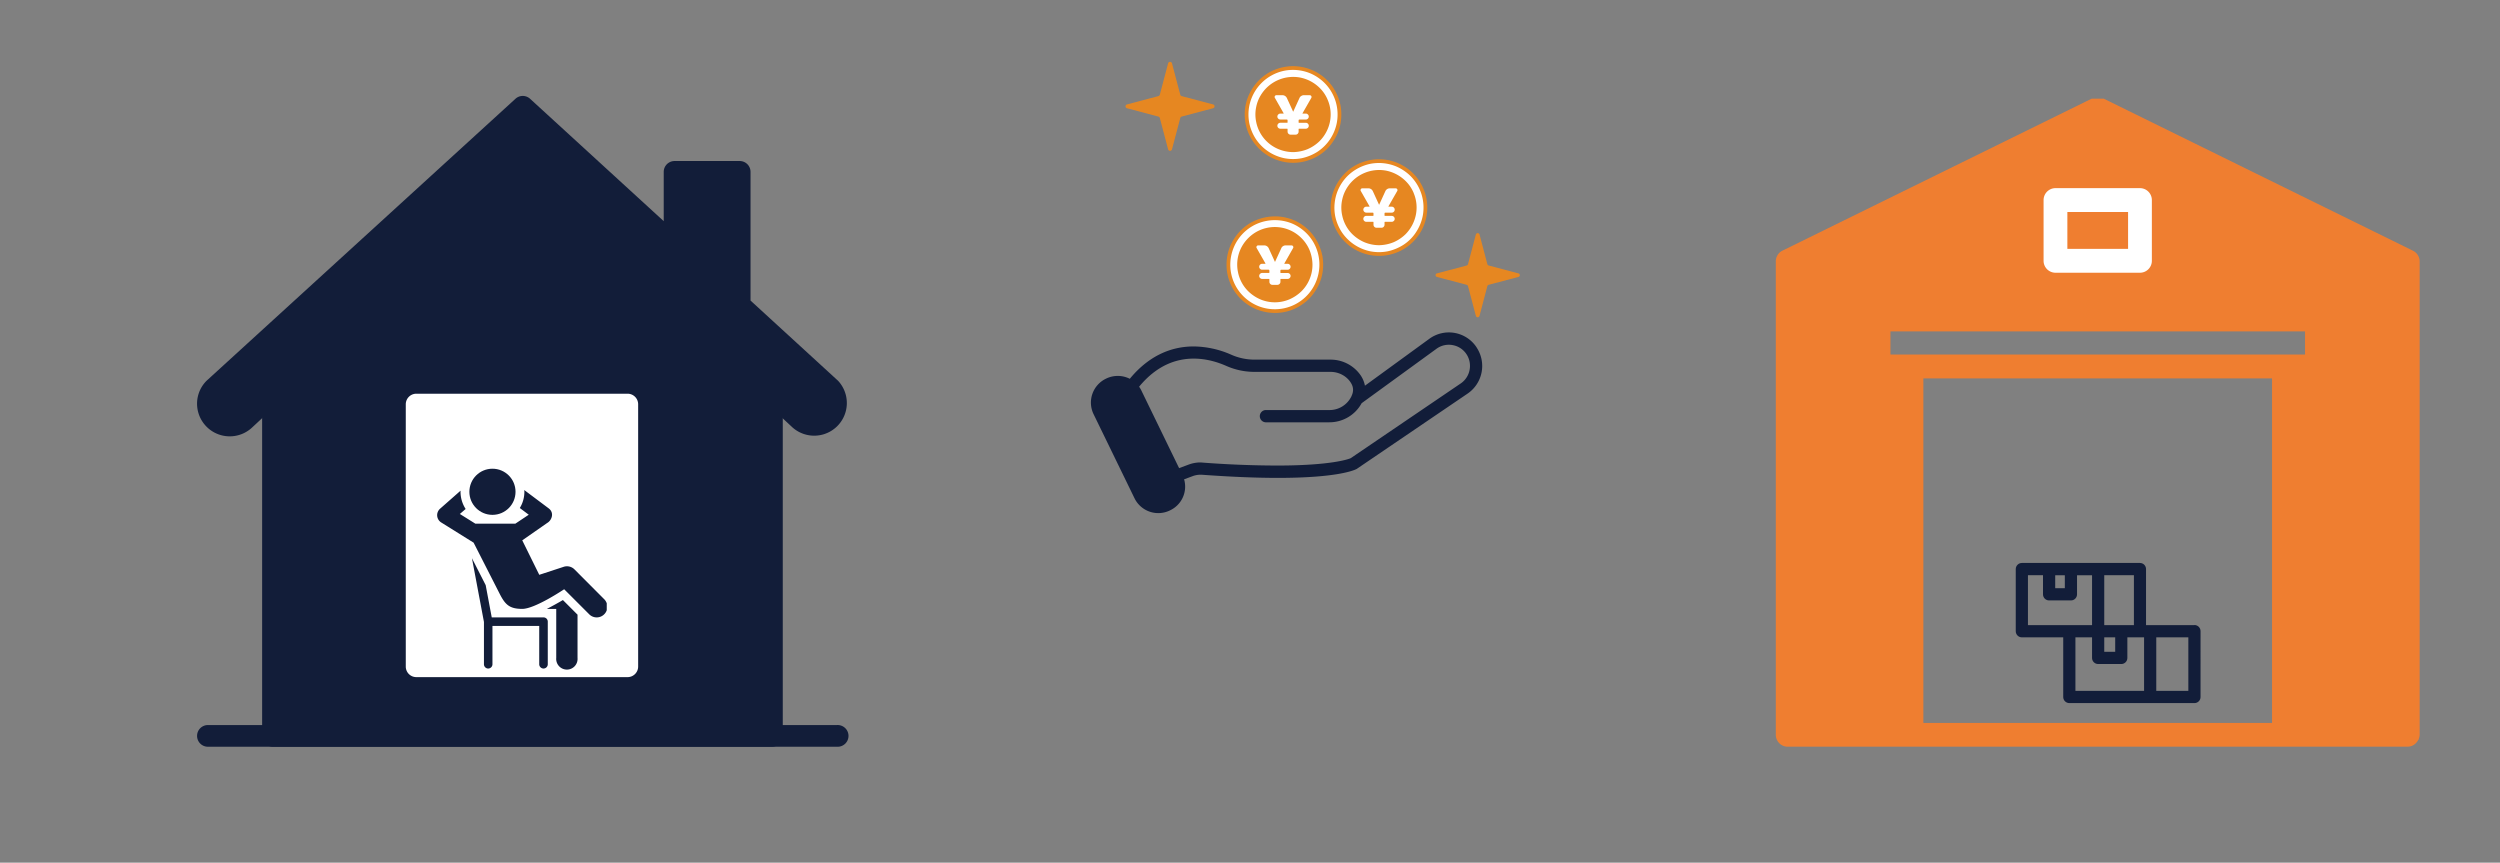
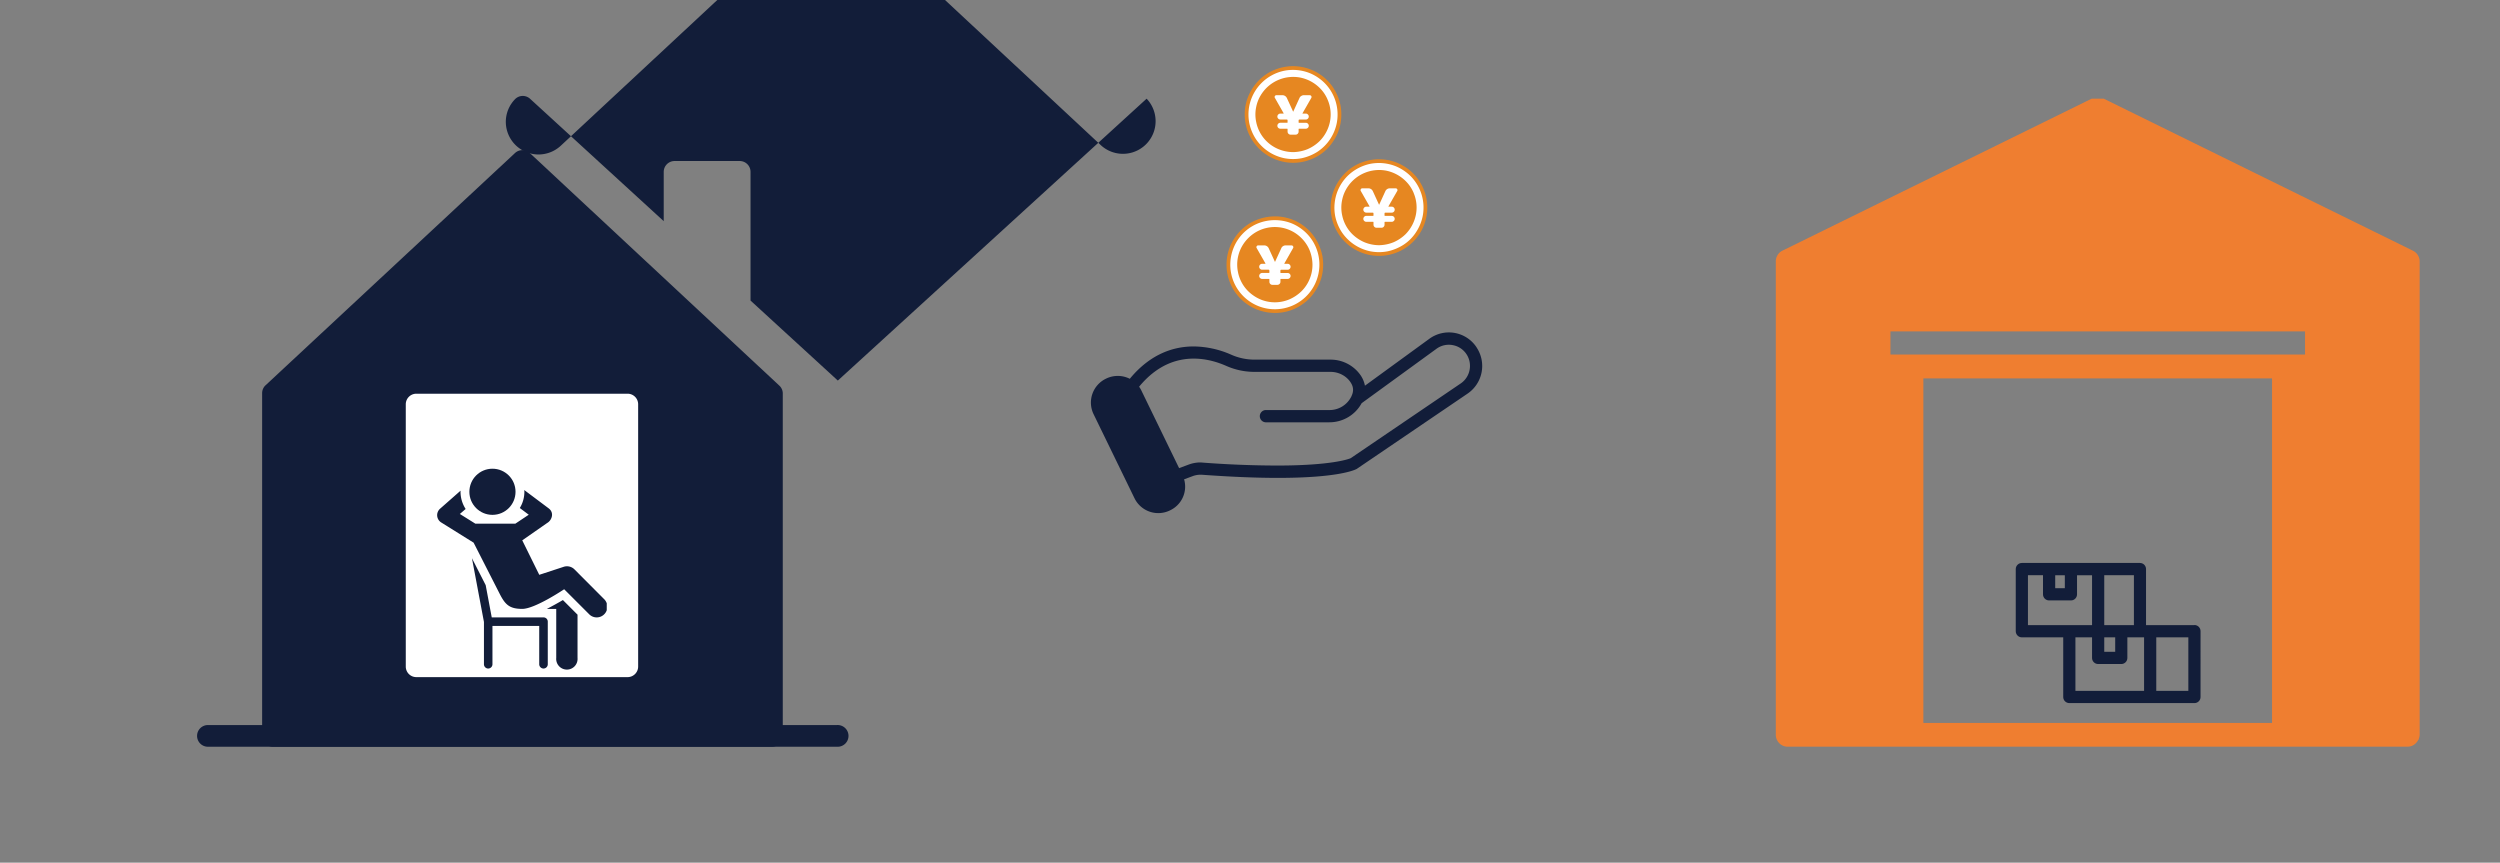
<svg xmlns="http://www.w3.org/2000/svg" xml:space="preserve" width="561.27" height="193.67">
  <rect width="100%" height="100%" fill="#808080" stroke="none" />
  <path fill="#EF7E30" d="M543.23 58.69c0-1.02-.59-1.96-1.5-2.4L472.3 22.15h-2.7l-69.42 34.12a2.68 2.68 0 0 0-1.5 2.41v106.28c0 1.48 1.2 2.68 2.67 2.68l.05-.01h139.16c.98 0 1.81-.57 2.27-1.37.06-.1.14-.17.19-.27.02-.05.01-.12.03-.17.1-.27.18-.56.18-.86V58.68v.01zm-118.81 20.9V74.4h93.08v5.19h-93.08zm7.39 82.7V84.96h78.28v77.35h-78.28v-.02z" />
-   <path fill="#FFF" d="M461.47 61.23h18.97c1.47 0 2.67-1.2 2.67-2.68V44.92c0-1.48-1.2-2.68-2.67-2.68h-18.97a2.68 2.68 0 0 0-2.67 2.68v13.63c0 1.48 1.2 2.68 2.67 2.68zm2.67-13.63h13.63v8.27h-13.63V47.6z" />
  <g fill="#121D39">
-     <path d="M187.9 167.65H46.68a2.43 2.43 0 1 1 0-4.87H187.9a2.44 2.44 0 1 1 0 4.87m.2-82.21-19.6-17.96v-28.9c0-1.35-1.1-2.43-2.44-2.43h-14.6a2.44 2.44 0 0 0-2.45 2.43v11.07l-30-27.47a2.43 2.43 0 0 0-3.29 0L46.4 85.46a7.28 7.28 0 0 0-2.16 5.18 7.34 7.34 0 0 0 12.4 5.3l60.65-56.47 60.64 56.5a7.33 7.33 0 0 0 10.18-10.53h-.01z" />
+     <path d="M187.9 167.65H46.68a2.43 2.43 0 1 1 0-4.87H187.9a2.44 2.44 0 1 1 0 4.87m.2-82.21-19.6-17.96v-28.9c0-1.35-1.1-2.43-2.44-2.43h-14.6a2.44 2.44 0 0 0-2.45 2.43v11.07l-30-27.47a2.43 2.43 0 0 0-3.29 0a7.28 7.28 0 0 0-2.16 5.18 7.34 7.34 0 0 0 12.4 5.3l60.65-56.47 60.64 56.5a7.33 7.33 0 0 0 10.18-10.53h-.01z" />
    <path d="M173.3 167.65H61.28a2.44 2.44 0 0 1-2.43-2.44V88.28c0-.67.27-1.32.77-1.78l56-52.14c.94-.87 2.4-.87 3.33 0l56 52.2c.5.45.79 1.1.79 1.77v76.88c0 1.35-1.1 2.44-2.44 2.44" />
  </g>
  <path fill="#FFF" d="M140.9 152.02H93.48a2.37 2.37 0 0 1-2.38-2.36v-58.9c0-1.3 1.06-2.37 2.37-2.37h47.43c1.3 0 2.37 1.06 2.37 2.37v58.89c0 1.3-1.06 2.37-2.37 2.37" />
  <path fill="#121D39" d="M331.56 78.07a7.44 7.44 0 0 0-10.7-1.98l-14.42 10.5a6.21 6.21 0 0 0-1.24-2.7 8.19 8.19 0 0 0-6.48-3.15h-17.03c-1.84 0-3.6-.37-5.25-1.1a21.35 21.35 0 0 0-8.47-1.86c-4.43 0-9.66 1.61-14.32 7.26a6 6 0 0 0-5.3-.05l-.1.05a5.95 5.95 0 0 0-2.74 7.93l9.2 18.9a5.94 5.94 0 0 0 7.91 2.74l.1-.05a5.88 5.88 0 0 0 3.12-6.95l1.94-.72c.68-.25 1.4-.35 2.13-.3 6.9.5 12.46.7 16.95.7 13.5 0 17.24-1.75 17.73-2.01l.1-.07 24.79-16.84a7.5 7.5 0 0 0 2.07-10.3h.01zm-3.62 8.02-24.7 16.78c-.46.2-4.35 1.65-16.6 1.65-5.7-.02-11.41-.25-17.1-.7-.94 0-1.85.17-2.72.5l-2.1.78-8.45-17.38a6.51 6.51 0 0 0-.53-.9c3.99-4.85 8.4-6.31 12.25-6.31 2.9 0 5.47.82 7.34 1.65 2 .88 4.13 1.33 6.36 1.33h17.03c1.7 0 3.3.77 4.3 2.07.84 1.1.98 2.17.4 3.37l-.02.07-.04.07a5.44 5.44 0 0 1-4.9 2.99H284.1a1.38 1.38 0 0 0 0 2.75h14.36c3.02 0 5.8-1.64 7.24-4.29l16.78-12.2a4.68 4.68 0 0 1 3.65-.84c2.26.4 3.9 2.37 3.89 4.67 0 1.59-.78 3.06-2.08 3.94z" />
-   <path fill="#E68721" d="m340.87 61.37-6.6-1.75a.47.47 0 0 1-.36-.36l-1.74-6.6a.43.43 0 0 0-.83 0l-1.75 6.6a.47.47 0 0 1-.35.36l-6.6 1.75a.4.4 0 0 0-.34.4c0 .2.14.38.33.41l6.6 1.75c.19.04.33.18.36.35l1.75 6.61c.05.2.22.34.4.34.2 0 .38-.14.43-.34l1.74-6.6a.46.46 0 0 1 .35-.36l6.6-1.75a.4.4 0 0 0 .35-.4.4.4 0 0 0-.34-.41zm-68.54-37.93-7-1.85a.5.5 0 0 1-.36-.37l-1.85-7a.45.45 0 0 0-.87 0l-1.85 7a.49.49 0 0 1-.38.37l-6.98 1.85a.44.44 0 0 0-.35.43c0 .21.14.4.35.44l6.98 1.85c.2.04.34.19.38.37l1.85 7a.45.45 0 0 0 .87 0l1.85-7a.49.49 0 0 1 .37-.37l6.99-1.85c.2-.04.35-.23.35-.44 0-.2-.14-.39-.35-.43z" />
  <path fill="#121D39" d="M492.67 140.34H481.8v-12.58c0-.75-.6-1.37-1.36-1.37H453.92c-.75 0-1.37.62-1.37 1.37v13.95c0 .76.62 1.38 1.37 1.38h9.29v13.39c0 .76.62 1.37 1.37 1.37h28.09c.76 0 1.37-.61 1.37-1.37V141.7c0-.76-.61-1.37-1.37-1.38zm-20.25-11.2h6.66v11.2h-6.66v-11.2zm0 13.95h2.46v3.24h-2.46v-3.24zm-11.01-13.94h2.16v2.9h-2.16v-2.9zm-6.12 11.19v-11.2h3.38v4.3c0 .75.61 1.36 1.37 1.36h4.9c.76 0 1.37-.6 1.37-1.37v-4.28h3.37v11.19H455.3zm26.06 14.76h-15.4v-12.01h3.73v4.62c0 .76.62 1.37 1.37 1.37h5.2c.75 0 1.36-.61 1.36-1.37v-4.62H481.36v12.01zm9.95 0h-7.2v-12.01h7.2v12.01z" />
  <g fill="#121D39">
    <path d="M126.37 134.72c-.98.58-2.28 1.3-3.6 1.99h2.11v11a2.4 2.4 0 1 0 4.78 0V138l-3.3-3.3m-20.4-9.35 2.69 14.28v9.5c0 .53.43.96.95.96.53 0 .96-.43.96-.96v-8.6h10.5v8.6c0 .53.44.96.96.96.53 0 .96-.43.96-.96v-9.56a.95.95 0 0 0-.96-.96H110.4l-1.36-7.24-3.07-6.02m11.73-15.33.03.37c0 1.34-.37 2.58-1.02 3.65v.02l2 1.5-3 2h-9l-3.47-2.17 1.3-1.12a7.15 7.15 0 0 1-1.15-3.88l.01-.23-4.6 4.05c-.45.4-.7 1-.65 1.6.05.6.37 1.14.88 1.47l7.34 4.58v.05l5.84 11.46c1.22 2.37 2.17 3.33 5.04 3.33s9.41-4.41 9.41-4.41l5.62 5.62a2.37 2.37 0 0 0 3.37 0c.27-.27.46-.58.57-.92v-1.55c-.12-.33-.3-.64-.57-.91l-6.68-6.7a2.38 2.38 0 0 0-2.5-.55l-5.4 1.77-3.82-7.74 5.6-3.9c1.01-.57 1.68-2.28.32-3.29l-5.47-4.1" />
    <circle cx="110.56" cy="110.41" r="5.18" />
  </g>
  <circle cx="286.21" cy="59.42" r="10.25" fill="#FFF" />
  <path fill="#E68721" d="M296.85 57.3a11.14 11.14 0 0 0-1.62-3.9 10.74 10.74 0 0 0-9.02-4.82 11.32 11.32 0 0 0-4.15.82 10.53 10.53 0 0 0-3.52 2.35 11.27 11.27 0 0 0-2.35 3.52 10.55 10.55 0 0 0-.82 4.14 10.52 10.52 0 0 0 .82 4.16 10.56 10.56 0 0 0 2.35 3.52 10.96 10.96 0 0 0 7.67 3.17 10.63 10.63 0 0 0 6.03-1.83 10.55 10.55 0 0 0 2.99-3 10.57 10.57 0 0 0 1.83-6.02c0-.7-.07-1.4-.2-2.1zm-.83 4.07a10 10 0 0 1-19.81-1.96 10.15 10.15 0 0 1 1.68-5.55 9.9 9.9 0 0 1 4.5-3.69 10.2 10.2 0 0 1 7.66 0 10.28 10.28 0 0 1 3.24 2.17 9.9 9.9 0 0 1 2.17 3.25 9.99 9.99 0 0 1 .56 5.78z" />
  <path fill="#E68721" d="M294.02 56.19a8.33 8.33 0 0 0-1.84-2.74 8.42 8.42 0 0 0-10.66-1.05 8.74 8.74 0 0 0-2.33 2.33 8.35 8.35 0 0 0-1.26 6.33 8.3 8.3 0 0 0 2.31 4.33 9 9 0 0 0 2.74 1.83 8.36 8.36 0 0 0 6.47 0 8.97 8.97 0 0 0 2.74-1.83 8.2 8.2 0 0 0 1.83-2.74 8.2 8.2 0 0 0 .64-3.23 8.93 8.93 0 0 0-.64-3.23z" />
  <path fill="#FFF" d="M289.96 55.1c.16 0 .27.06.35.2.08.13.08.26 0 .4l-1.96 3.44c-.02.01-.02.03-.01.05.02.02.03.03.06.03h.68c.18 0 .34.07.47.2.13.13.2.28.2.47 0 .18-.07.34-.2.47a.64.64 0 0 1-.47.2h-1.44c-.08 0-.13.03-.16.1a.45.45 0 0 0-.02.13v.4c0 .06.04.1.11.1h1.5c.2 0 .35.06.48.19s.2.28.2.47-.07.35-.2.47a.63.63 0 0 1-.47.2h-1.51c-.07 0-.1.04-.1.1v.54c0 .19-.07.35-.21.49-.13.13-.3.2-.48.2h-1.11a.63.63 0 0 1-.48-.2.67.67 0 0 1-.2-.49v-.53c0-.07-.04-.11-.11-.11h-1.5a.63.63 0 0 1-.48-.2c-.13-.12-.2-.28-.2-.47s.07-.34.2-.47c.13-.13.28-.2.47-.2h1.5c.08 0 .12-.03.12-.1v-.4a.53.53 0 0 0-.03-.13c-.02-.06-.08-.1-.16-.1h-1.43a.64.64 0 0 1-.47-.19.64.64 0 0 1-.2-.47c0-.19.07-.34.2-.48.13-.12.28-.19.47-.19h.67c.02 0 .04 0 .05-.03.02-.02.02-.04.01-.05l-1.97-3.45a.36.36 0 0 1 0-.4.4.4 0 0 1 .36-.2h1.37a1.12 1.12 0 0 1 .97.63l1.4 3.06c0 .01 0 .02.02.02l.01-.02 1.4-3.05c.08-.19.2-.34.39-.46.18-.12.38-.18.59-.18h1.32zM319.84 46.6a10.25 10.25 0 1 1-20.5 0 10.25 10.25 0 0 1 20.5 0z" />
  <path fill="#E68721" d="M320.23 44.49a11.18 11.18 0 0 0-1.62-3.91 10.7 10.7 0 0 0-4.87-4 11.1 11.1 0 0 0-4.15-.83 11.18 11.18 0 0 0-4.15.83 10.58 10.58 0 0 0-3.52 2.35 11.24 11.24 0 0 0-2.35 3.52 10.69 10.69 0 0 0-.61 6.27 10.84 10.84 0 1 0 21.27-4.23zm-.83 4.06a10.23 10.23 0 0 1-1.5 3.6 9.5 9.5 0 0 1-2.75 2.77 10.76 10.76 0 0 1-3.6 1.5 10.22 10.22 0 0 1-3.91 0 10.17 10.17 0 0 1-6.37-4.26 10.45 10.45 0 0 1-1.5-3.6 10.22 10.22 0 0 1 .58-5.79 10.2 10.2 0 0 1 2.17-3.25 10.35 10.35 0 0 1 5.12-2.74 10.2 10.2 0 0 1 5.78.57 10.43 10.43 0 0 1 3.25 2.17 10.03 10.03 0 0 1 2.73 9.03z" />
  <path fill="#E68721" d="M317.4 43.37a8.18 8.18 0 0 0-1.84-2.74 8.7 8.7 0 0 0-4.32-2.31 8.52 8.52 0 0 0-8.67 3.6 8.22 8.22 0 0 0-1.26 3.03 8.03 8.03 0 0 0 0 3.3 8.3 8.3 0 0 0 2.31 4.33 8.85 8.85 0 0 0 2.74 1.82 8.7 8.7 0 0 0 3.23.65 9.07 9.07 0 0 0 3.24-.65 8.98 8.98 0 0 0 2.74-1.83 8.69 8.69 0 0 0 2.3-4.32 8.32 8.32 0 0 0-.48-4.88z" />
  <path fill="#FFF" d="M313.34 42.28a.4.4 0 0 1 .35.2c.08.13.08.26 0 .4l-1.97 3.44c-.01.02-.02.03 0 .05 0 .03.03.03.05.03h.68c.19 0 .34.07.48.2.13.13.19.29.19.47 0 .19-.06.35-.2.48s-.28.19-.47.19h-1.43c-.08 0-.13.03-.16.1a.4.4 0 0 0-.02.13v.4c0 .06.04.1.1.1h1.51a.66.66 0 0 1 .67.66c0 .2-.06.35-.2.47a.64.64 0 0 1-.47.2h-1.5c-.07 0-.11.04-.11.11v.53c0 .19-.07.35-.2.49a.64.64 0 0 1-.48.2h-1.12a.64.64 0 0 1-.48-.2.66.66 0 0 1-.2-.49v-.53c0-.07-.03-.11-.1-.11h-1.51a.64.64 0 0 1-.47-.2.63.63 0 0 1-.2-.47c0-.18.07-.34.2-.47.13-.13.28-.2.47-.2h1.5c.08 0 .11-.03.11-.1v-.39c0-.04 0-.08-.02-.13-.02-.07-.08-.1-.16-.1h-1.43a.65.65 0 0 1-.47-.2.65.65 0 0 1-.2-.47c0-.18.07-.34.2-.47.13-.13.28-.2.47-.2h.67c.02 0 .04 0 .05-.03.01-.02.02-.03 0-.05l-1.96-3.44a.36.36 0 0 1 0-.4c.08-.14.2-.2.36-.2h1.37c.2 0 .39.06.57.17.18.12.3.27.4.46l1.4 3.06.02.01v-.01l1.4-3.06c.09-.19.22-.34.4-.46.18-.11.38-.17.59-.17h1.32zM300.54 25.7a10.25 10.25 0 1 1-20.49 0 10.25 10.25 0 0 1 20.5 0z" />
  <path fill="#E68721" d="M300.94 23.59a11.16 11.16 0 0 0-1.63-3.91 10.75 10.75 0 0 0-4.86-4 11.13 11.13 0 0 0-4.15-.83 11.2 11.2 0 0 0-4.15.83 10.61 10.61 0 0 0-3.52 2.35 11.3 11.3 0 0 0-2.35 3.52 10.64 10.64 0 0 0-.83 4.15 10.65 10.65 0 0 0 .83 4.15 10.93 10.93 0 0 0 7.9 6.48 10.65 10.65 0 0 0 6.27-.61 10.28 10.28 0 0 0 4.87-4 10.53 10.53 0 0 0 1.62-3.9 11.11 11.11 0 0 0 0-4.23zm-.83 4.06a10.08 10.08 0 0 1-4.25 6.37 10.76 10.76 0 0 1-3.61 1.5 10.22 10.22 0 0 1-3.9 0 10.13 10.13 0 0 1-6.37-4.26 10.38 10.38 0 0 1-1.5-3.6 10.21 10.21 0 0 1 0-3.91 10.07 10.07 0 0 1 7.86-7.87 10.2 10.2 0 0 1 5.79.57 10.35 10.35 0 0 1 3.24 2.17 10.04 10.04 0 0 1 2.74 9.03z" />
  <path fill="#E68721" d="M298.1 22.47a8.09 8.09 0 0 0-1.83-2.74 8.64 8.64 0 0 0-4.32-2.31 8.51 8.51 0 0 0-8.67 3.6 8.16 8.16 0 0 0-1.26 3.03 8.02 8.02 0 0 0 0 3.3 8.36 8.36 0 0 0 5.05 6.15 8.7 8.7 0 0 0 3.23.65 9.06 9.06 0 0 0 3.23-.65 8.86 8.86 0 0 0 2.74-1.83 8.57 8.57 0 0 0 2.31-4.32 8.32 8.32 0 0 0-.48-4.88z" />
  <path fill="#FFF" d="M294.04 21.38c.16 0 .28.06.36.2.07.13.07.26 0 .4l-1.97 3.44c-.02.01-.02.03 0 .05 0 .02.03.03.05.03h.68c.18 0 .34.07.47.2.13.13.2.28.2.47 0 .18-.07.34-.2.47a.66.66 0 0 1-.47.2h-1.43c-.08 0-.13.03-.16.1a.43.43 0 0 0-.02.13v.4c0 .06.03.1.1.1h1.5c.2 0 .35.06.48.19s.2.28.2.47c0 .19-.07.35-.2.47a.65.65 0 0 1-.47.2h-1.5c-.08 0-.11.04-.11.11v.53c0 .19-.07.35-.2.49-.14.14-.3.2-.48.2h-1.12a.65.65 0 0 1-.48-.2.67.67 0 0 1-.2-.49v-.53c0-.07-.03-.11-.1-.11h-1.52a.64.64 0 0 1-.47-.2.63.63 0 0 1-.2-.47c0-.19.07-.34.2-.47.13-.13.29-.2.47-.2h1.51c.08 0 .11-.03.11-.1v-.4c0-.04 0-.08-.02-.13-.03-.06-.08-.1-.16-.1h-1.44a.64.64 0 0 1-.47-.19.64.64 0 0 1-.2-.47c0-.19.07-.34.2-.47.13-.13.29-.2.47-.2h.67c.03 0 .05 0 .06-.03.01-.02.02-.04 0-.05l-1.96-3.45a.36.36 0 0 1 0-.4.4.4 0 0 1 .35-.2h1.37a1.12 1.12 0 0 1 .97.63l1.41 3.07h.02l1.4-3.06c.08-.19.21-.34.4-.46.18-.11.37-.18.58-.18h1.32z" />
</svg>